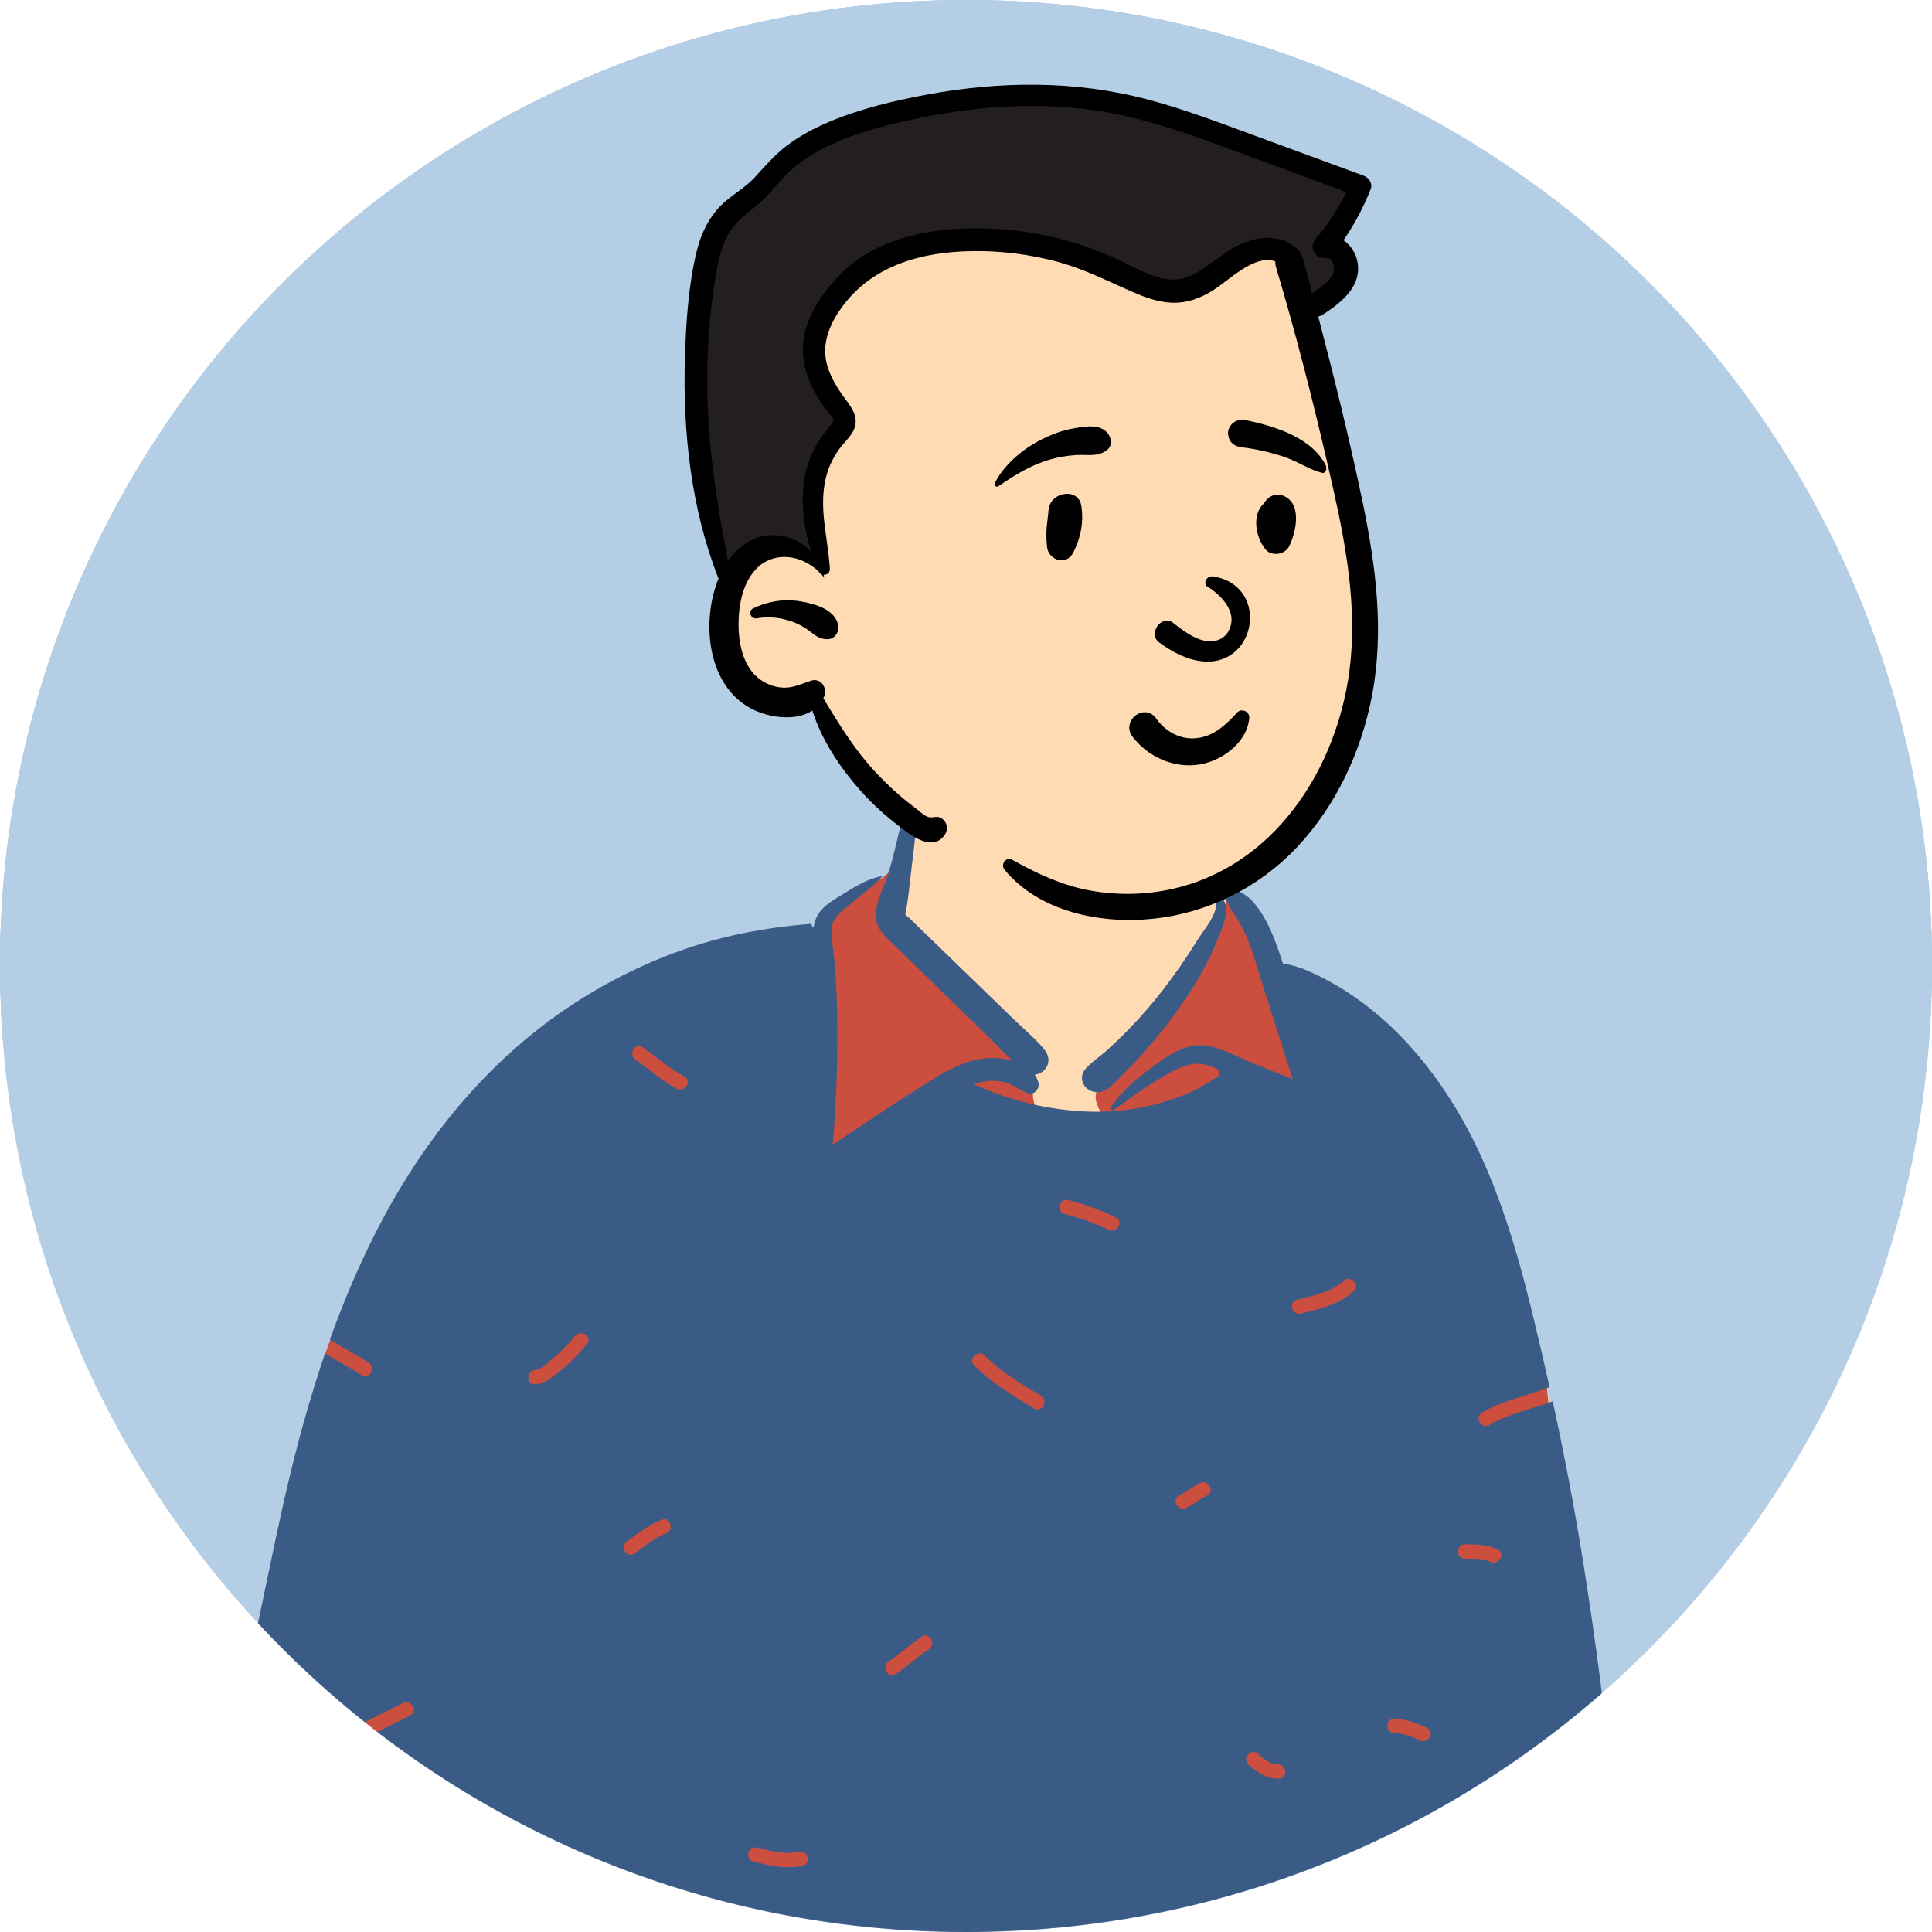
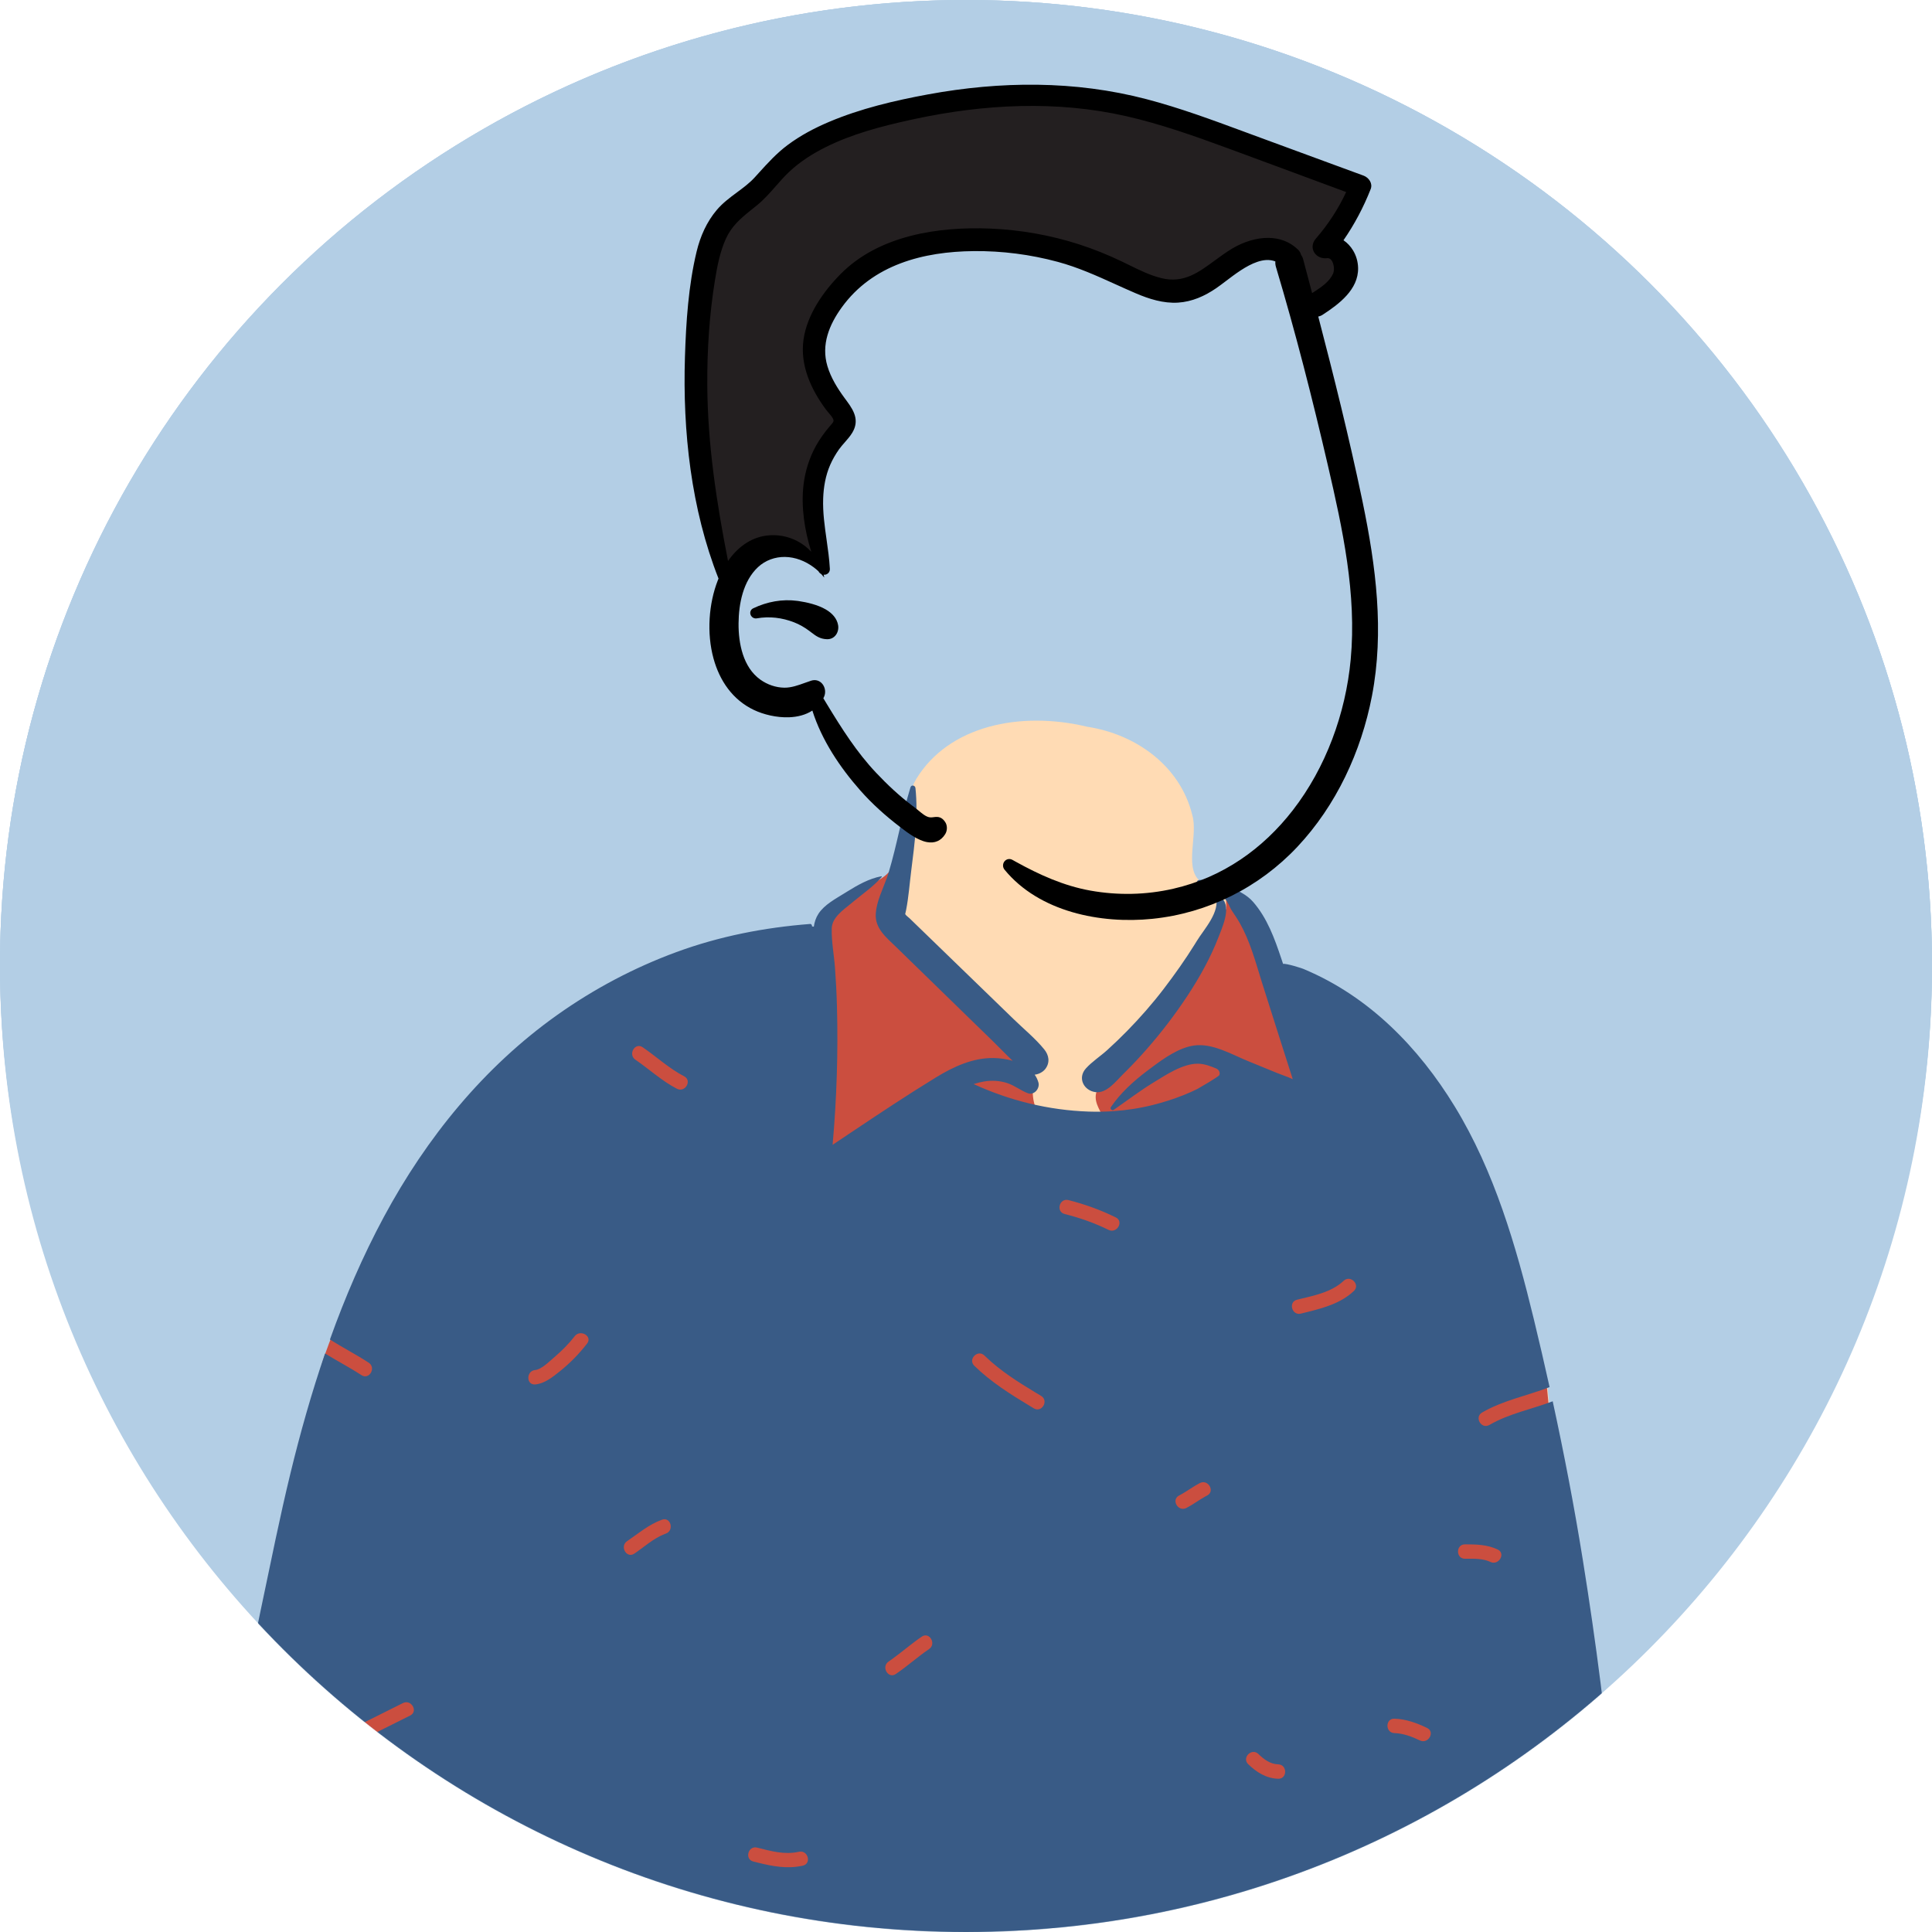
<svg xmlns="http://www.w3.org/2000/svg" width="4000" height="4000" viewBox="0 0 4000 4000" fill="none">
  <ellipse cx="2000" cy="1996.5" rx="2000" ry="1996.5" fill="#B3CEE5" />
  <ellipse cx="2000" cy="1996.5" rx="2000" ry="1996.5" fill="#B3CEE5" />
  <path fill-rule="evenodd" clip-rule="evenodd" d="M2000 4000C3104.57 4000 4000 3104.57 4000 2000C4000 895.43 3104.57 0 2000 0C895.43 0 0 895.43 0 2000C0 3104.57 895.43 4000 2000 4000Z" fill="#B3CEE5" />
  <mask id="mask0_1_2" style="mask-type:alpha" maskUnits="userSpaceOnUse" x="0" y="0" width="4000" height="4000">
    <path fill-rule="evenodd" clip-rule="evenodd" d="M2000 4000C3104.57 4000 4000 3104.57 4000 2000C4000 895.43 3104.57 0 2000 0C895.43 0 0 895.43 0 2000C0 3104.57 895.43 4000 2000 4000Z" fill="white" />
  </mask>
  <g mask="url(#mask0_1_2)">
    <path fill-rule="evenodd" clip-rule="evenodd" d="M790.219 4337.72C1018.6 4344.11 1234.34 4351.16 1462.28 4337.72C1827.03 4315.15 2897.47 4355.82 3132.76 4337.72C3150.51 4336.35 3211.58 4355.82 3212.85 4337.72C3223.19 4211.62 3229.9 2935.84 3199.17 2848.06C3168.44 2760.27 3016.76 2338.29 2823.49 2141.52C2769.59 2088.36 2687.59 2067.77 2642.28 2006.34C2603.22 1939.35 2606.26 1900.04 2567.68 1864.79C2550.95 1849.5 2511.47 1843.3 2482.13 1822.07C2452.64 1792.75 2480.56 1728.23 2468.46 1687.41C2443.51 1585.48 2351.58 1520.09 2251.1 1504.68C2111.45 1471.27 1964.02 1502.86 1897.13 1612.56C1872.23 1653.4 1885.48 1703.03 1854.86 1768.46C1857.05 1817.91 1799.32 1829.86 1764.82 1849.45L1696.3 1918.71C1485.19 2037.49 1236.85 2101.63 1051.88 2261.22C894.622 2420.76 738.203 2605.16 668.427 2821.01C653.982 2879.83 649.267 2940.62 643.281 3000.72C626.191 3176.36 578.603 3346.83 537.651 3517.91C490.954 3733.46 447.426 3962.27 510.361 4179.86C528.507 4225.92 748.912 4335.56 790.219 4337.72Z" fill="#FFDBB4" />
    <path fill-rule="evenodd" clip-rule="evenodd" d="M1853.91 1768L1871.75 1769.91V1907.24L2104.98 2149.86L2147.6 2198.59C2122.19 2289.19 2147.78 2334.5 2224.35 2334.5C2339.22 2334.5 2250.42 2301.12 2272.02 2255.94L2272.93 2254.09C2288.59 2223.16 2342.17 2157.56 2433.69 2057.28L2538.66 1881.81V1849.77L2542.21 1851.23C2552.12 1855.35 2560.67 1859.57 2566.48 1864.88C2605.06 1900.12 2602.02 1939.44 2641.08 2006.42C2686.38 2067.86 2768.39 2088.45 2822.29 2141.61C3015.56 2338.38 3167.24 2760.36 3197.97 2848.14C3228.7 2935.92 3221.99 4211.7 3211.65 4337.8C3210.38 4355.91 3149.31 4336.43 3131.56 4337.8C2896.27 4355.91 1825.83 4315.24 1461.08 4337.8C1233.14 4351.25 1017.4 4344.19 789.018 4337.8C747.711 4335.65 527.306 4226 509.16 4179.95C446.225 3962.36 489.753 3733.54 536.45 3517.99L540.498 3501.17C579.812 3338.53 624.025 3176.28 641.215 3009.44L642.08 3000.81C648.066 2940.71 652.781 2879.92 667.226 2821.1C737.002 2605.25 893.421 2420.85 1050.68 2261.3C1233.8 2103.31 1479.03 2038.86 1688.75 1922.34L1695.1 1918.79L1763.62 1849.53L1765.71 1848.37C1800.41 1829.45 1855.8 1817 1853.66 1768.55L1853.91 1768V1768Z" fill="#CB4E3F" />
    <path fill-rule="evenodd" clip-rule="evenodd" d="M1885.03 1630.13C1886.86 1624.15 1894.73 1625.83 1895.33 1631.51C1901.26 1687.75 1893.8 1746.54 1886.64 1802.41C1883.21 1829.38 1881.23 1857.43 1876.01 1884.02C1875.34 1886.86 1874.7 1889.73 1874.11 1892.56C1875.82 1895.62 1880.9 1899.05 1883.32 1901.4L1893.85 1911.64L1914.95 1932.06C1956.24 1972.05 1997.52 2012.07 2038.81 2052.06L2099.42 2110.8C2120.2 2130.94 2143.81 2150.23 2162.04 2172.68C2171.93 2184.88 2174.16 2199.83 2164.43 2212.89C2159.62 2219.34 2150.97 2224.04 2142.2 2225.01C2145.63 2229.78 2148.28 2235.19 2149.96 2241.2C2153.39 2253.44 2141.01 2268.46 2127.84 2263.35C2112.89 2257.61 2100.54 2247.32 2085.32 2242.39C2069.96 2237.39 2053.25 2236.43 2037.32 2239.11C2030.01 2240.34 2022.85 2242.17 2015.87 2244.48C2090.51 2278.84 2171.26 2298.57 2253.61 2301.4C2270.39 2301.96 2287.14 2301.74 2303.81 2300.62C2331.86 2298.79 2359.72 2294.54 2387.1 2287.68C2408.62 2282.27 2429.92 2275.48 2450.58 2267.27C2460.72 2263.24 2470.75 2258.81 2480.46 2253.77L2481.3 2253.27C2483.5 2251.9 2524.02 2228.92 2524.73 2225.46C2525.43 2222.01 2525.43 2220.8 2524.12 2217.8C2522.8 2214.79 2519.14 2212.72 2519.14 2212.72C2506.62 2207.37 2493.65 2202.39 2479.97 2202.29C2448.49 2202.11 2414.14 2225.39 2388.11 2241.24C2359.5 2258.66 2333.2 2279.02 2305.68 2297.9C2305.04 2298.34 2304.34 2298.53 2303.66 2298.53C2300.76 2298.53 2298.07 2294.95 2299.93 2292.15C2319.66 2263.1 2346.29 2238.92 2374.14 2217.8L2385.36 2209.38C2410.87 2190.36 2440.71 2169.29 2471.73 2164.7C2509.73 2159.1 2549.42 2182.79 2583.32 2196.66L2643.37 2221.24C2654.07 2225.61 2665.71 2229.34 2676.49 2234.3L2651.32 2155.56C2638.75 2116.19 2626.21 2076.81 2613.79 2037.4L2611.38 2029.68C2599.01 1989.67 2587.66 1948.06 2567.06 1911.51C2562.13 1902.75 2556.5 1894.5 2550.94 1886.18C2545.16 1877.57 2543 1868.06 2535.73 1860.37C2521.33 1845.12 2500.7 1836.16 2481.01 1830.31C2476.2 1828.89 2477.62 1822.55 2482.13 1822.07C2502.34 1819.94 2521.61 1824.65 2539.88 1833.18L2547.47 1836.8C2564.73 1844.97 2581.57 1852.57 2594.4 1867.23C2623.63 1900.73 2638.82 1942.9 2652.77 1984.52L2656.5 1995.7C2661.72 1993.98 2697.19 2004.8 2701.63 2007.37C2834.6 2063.58 2937.01 2168.24 3011.91 2290.88C3093.96 2425.27 3138.64 2578.83 3175.53 2730.79C3186.91 2777.69 3197.8 2824.73 3208.26 2871.88C3161.66 2889.81 3112.14 2899.19 3068.52 2924.45C3051.9 2934.07 3066.91 2959.86 3083.58 2950.22C3124.43 2926.56 3170.97 2917.82 3214.7 2901.21C3238.41 3010.36 3259.5 3120.1 3277.16 3230.31C3331.44 3568.54 3365.71 3912.29 3363.55 4255.14C3363.51 4262.72 3361.27 4271.18 3357.13 4278.45C3359.56 4277.26 3361.46 4275.84 3362.54 4274.13C3376.3 4252.53 3410.8 4272.57 3396.96 4294.27L3394.94 4297.42C3384.56 4313.43 3374.87 4325.66 3356.61 4334.7C3338.22 4343.81 3318.3 4345.34 3298.02 4345.86C3229.05 4347.67 3160.04 4348.86 3091.01 4349.71C3081.54 4275.86 3077.69 4201.31 3064.65 4127.9C3061.3 4109.02 3032.54 4117.02 3035.88 4135.83C3048.47 4206.72 3052.51 4278.69 3061.3 4350.07C2913.71 4351.65 2766.04 4351.67 2618.57 4352.09C2418.71 4352.67 2218.88 4352.26 2019.03 4352.15L1933.38 4352.12C1702.5 4352.12 1471.63 4351.37 1240.76 4349.85L1185.85 4349.46C1164.01 4220.7 1149.15 4090.83 1148.87 3959.99C1148.83 3940.79 1118.99 3940.75 1119.03 3959.99C1119.31 4090.69 1134.01 4220.57 1155.65 4349.29C1100.99 4349.05 1046.35 4349.25 991.683 4351.19L963.859 4352.18C908.189 4354.09 852.407 4355.26 796.841 4350.82C735.151 4345.86 672.756 4334.52 617.444 4305.46C592.533 4292.35 570.598 4275.59 551.852 4255.89C570.907 4244.8 590.235 4234.17 608.694 4222.09C624.698 4211.62 609.768 4185.77 593.633 4196.33C573.742 4209.35 552.833 4220.68 532.353 4232.72C517.523 4212.93 505.353 4190.97 496.111 4167.27C481.528 4129.85 475.896 4089.61 471.01 4050C465.232 4003.34 462.842 3956.3 462.842 3909.31C462.842 3810.46 473.248 3711.92 487.76 3614.27C501.638 3520.72 519.983 3427.92 539.374 3335.42L542.024 3322.81C561.158 3231.87 579.396 3140.67 601.327 3050.37C621.606 2966.87 645.04 2883.76 672.968 2802.26C697.827 2817.63 723.842 2831.07 748.313 2847.09C764.429 2857.63 779.397 2831.81 763.374 2821.32C737.266 2804.24 709.419 2790.04 683.072 2773.34C714.302 2686.07 750.958 2600.83 794.905 2519.19C882.924 2355.71 1001.53 2209.46 1153.45 2101.52C1229.49 2047.5 1312.93 2003.31 1400.54 1971.15C1489.87 1938.33 1582.44 1920.35 1677.1 1912.97C1679.8 1912.75 1681.32 1915.25 1681.21 1917.57L1681.17 1918L1684.9 1918.6C1686.28 1909.24 1689.11 1900.17 1694.52 1891.86C1706.83 1872.91 1730.17 1860.75 1748.82 1849.11L1753.24 1846.36C1775.43 1832.61 1798.85 1819.06 1824.65 1814.24C1825.55 1814.08 1826.1 1815.02 1825.51 1815.73C1808.49 1835.24 1786.73 1850.15 1766.79 1866.65L1762.2 1870.47C1745.67 1884.08 1722.62 1899.51 1722.01 1922.25C1721.3 1949.04 1726.78 1976.89 1728.76 2003.6C1730.74 2030.23 1732.11 2056.83 1732.82 2083.53C1735.4 2179.21 1732.3 2274.92 1723.83 2370.22L1761.28 2345.15C1819.55 2306.14 1878.02 2267.24 1937.7 2230.72C1973.81 2208.6 2014.39 2189.69 2057.65 2190.55C2069.77 2190.77 2083.46 2192.53 2096.59 2196.26C2082.45 2182.87 2068.91 2168.62 2055.08 2155.15C2032.28 2132.96 2009.5 2110.77 1986.71 2088.61L1921 2024.6L1855.27 1960.59C1834.91 1940.71 1811.04 1922.4 1813.2 1891.07C1814.96 1866.08 1827.67 1841.2 1836.36 1817.11C1837.59 1813.64 1838.71 1810.21 1839.75 1806.81C1857.29 1748.55 1867.24 1688.16 1885.03 1630.13ZM2734.27 4129.91C2720.67 4116.31 2699.57 4137.4 2713.17 4151.01L2720.36 4158.17C2732.37 4170.15 2744.27 4182.5 2752.59 4197.31L2753.81 4199.55C2762.76 4216.55 2788.53 4201.48 2779.57 4184.49C2768.49 4163.49 2750.88 4146.53 2734.27 4129.91ZM2151.93 4126.07C2108.66 4117.81 2066.96 4117.81 2023.69 4126.07C2004.85 4129.67 2012.83 4158.44 2031.62 4154.85C2069.47 4147.62 2106.15 4147.62 2144 4154.85C2162.76 4158.43 2170.8 4129.68 2151.93 4126.07ZM1567.58 3825.29C1548.96 3820.57 1541.02 3849.34 1559.65 3854.06L1568.83 3856.36C1600.01 3864.07 1629.72 3869.81 1662.11 3862.66C1680.61 3858.57 1673.13 3830.5 1654.91 3833.74L1654.18 3833.88C1624.2 3840.5 1596.59 3832.64 1567.58 3825.29ZM2605.37 3631.47C2591.59 3618.08 2570.47 3639.15 2584.27 3652.57C2601.49 3669.31 2621.78 3682.04 2646.38 3682.72C2665.3 3683.25 2665.57 3654.3 2647.22 3652.92L2646.38 3652.88C2629.9 3652.42 2616.76 3642.55 2605.37 3631.47ZM849.307 3551.78C866.487 3543.19 851.392 3517.44 834.25 3526.01L731.13 3577.57V3577.57C713.951 3586.16 729.045 3611.91 746.187 3603.34L849.307 3551.78V3551.78ZM2886.99 3558.35C2867.78 3557.81 2867.8 3587.65 2886.99 3588.19C2905.04 3588.7 2923.54 3595.53 2939.61 3603.34C2956.82 3611.69 2971.96 3585.97 2954.67 3577.57C2933.65 3567.37 2910.58 3559.01 2886.99 3558.35ZM1923.48 3414.28C1939.27 3403.55 1924.36 3377.68 1908.42 3388.51C1886.66 3403.29 1866.96 3420.76 1845.55 3435.98L1839.67 3440.08C1823.88 3450.81 1838.79 3476.67 1854.73 3465.84C1878.45 3449.72 1899.75 3430.4 1923.48 3414.28ZM3033.08 3197.41C3013.88 3197.4 3013.85 3227.24 3033.08 3227.25L3036.72 3227.24C3052.57 3227.15 3069.27 3226.71 3084.01 3233.05L3085.7 3233.81C3102.98 3241.95 3118.14 3216.23 3100.76 3208.04C3079.16 3197.87 3056.56 3197.42 3033.08 3197.41ZM1376.02 3176.09L1378.53 3175.15C1396.47 3168.71 1388.73 3139.86 1370.6 3146.38C1343.26 3156.21 1322 3174.75 1298.29 3190.85C1282.49 3201.58 1297.4 3227.45 1313.35 3216.62C1333.78 3202.75 1352.78 3185.18 1376.02 3176.09V3176.09ZM2495.2 3098.46L2499.23 3096.31C2516.31 3087.52 2501.23 3061.76 2484.17 3070.54C2470.63 3077.51 2458.51 3086.78 2445.22 3094.17L2441.2 3096.32C2424.12 3105.11 2439.2 3130.87 2456.26 3122.09C2469.8 3115.12 2481.92 3105.85 2495.2 3098.46V3098.46ZM2041.28 2809.44L2038.21 2806.47C2024.47 2793.02 2003.36 2814.11 2017.11 2827.57C2051.44 2861.18 2092.04 2886.69 2132.99 2911.36L2140.44 2915.84C2156.94 2925.74 2171.96 2899.95 2155.5 2890.07L2144.57 2883.5C2108.16 2861.54 2072.17 2838.88 2041.28 2809.44V2809.44ZM1215.58 2781.58C1227.15 2766.56 1201.99 2751.85 1190.23 2766L1189.82 2766.52C1177.77 2782.16 1163.48 2796.31 1148.54 2809.23L1145.74 2811.64C1136.85 2819.2 1120.66 2835.41 1108.17 2836.47C1089.18 2838.09 1089.01 2867.94 1108.17 2866.31C1127.5 2864.67 1144.13 2851.07 1158.73 2839.41C1179.98 2822.45 1198.99 2803.11 1215.58 2781.58ZM2803.01 2672.88C2816.88 2659.85 2796.4 2639.12 2782.41 2651.34L2781.92 2651.78C2756.01 2676.12 2718.73 2682.66 2685.38 2690.91C2666.75 2695.53 2674.64 2724.31 2693.31 2719.69L2708.51 2715.93C2742.59 2707.43 2776.79 2697.52 2803.01 2672.88ZM2212.08 2484.66C2193.47 2479.93 2185.52 2508.7 2204.16 2513.44C2235.8 2521.48 2265.78 2531.87 2295.11 2546.31C2312.28 2554.75 2327.42 2529.03 2310.17 2520.54C2278.61 2505.01 2246.16 2493.32 2212.08 2484.66ZM2516.89 1855.64C2516.44 1854.29 2517.86 1852.77 2519.24 1853.25C2552.73 1865.73 2534.93 1909.59 2524.52 1935.84L2522.63 1940.64C2506.34 1982.72 2483.55 2023.67 2458.71 2061.34C2432.71 2100.77 2403.85 2138.52 2372.59 2173.95C2359.03 2189.33 2344.97 2204.28 2330.43 2218.77L2324.96 2224.19C2310.27 2238.63 2291.32 2263.99 2268.53 2261.19C2243.98 2258.24 2230.3 2232.03 2248.2 2212.11C2260.85 2198.01 2278.38 2186.78 2292.51 2173.95C2306.54 2161.26 2320.11 2148.18 2333.35 2134.71C2360.43 2107.07 2386.09 2077.87 2409.55 2047.1C2432.24 2017.34 2453.95 1986.76 2473.7 1954.96L2477.62 1948.59C2492.65 1923.86 2527.34 1887.49 2516.89 1855.64ZM1330.54 2168.2C1314.64 2157.33 1299.7 2183.18 1315.47 2193.96C1344.48 2213.79 1370.01 2237.81 1401.41 2254.12C1418.22 2262.85 1433.17 2237.82 1417.06 2228.68L1416.47 2228.36C1385.09 2212.05 1359.53 2188.01 1330.54 2168.2Z" fill="#395B86" />
-     <path fill-rule="evenodd" clip-rule="evenodd" d="M2338.17 1881.68C2255.56 1882.17 2185.35 1858.68 2131.77 1819.81C2064.92 1795.92 1984.28 1759.08 1935.3 1720.39C1916.2 1725.28 1893.34 1704.94 1878.72 1694.2C1787.81 1626.17 1716.46 1526.6 1695.31 1426.85C1662.67 1468.14 1616.22 1469.86 1571.73 1449.33C1478.46 1396.32 1481.94 1284.71 1515.52 1201.31C1444.93 1042.58 1396.01 623.532 1503.76 454.413C1525.81 429.109 1558.15 413.973 1581.44 388.024C1602.16 365.361 1621.88 342.179 1645.99 324.246C1719.55 268.132 1846.26 238.256 1925.6 224.205C2256.78 152.448 2511.23 281.422 2811.23 390.213C2793.96 433.481 2770.08 472.94 2742.71 509.732C2817.18 537.591 2782.97 600.228 2725.19 631.981L2690.8 615.226C2744.42 807.489 2867.82 1285.6 2814.58 1439.14C2772.12 1678.67 2585.78 1883.42 2338.17 1881.68" fill="#FFDBB4" />
    <path fill-rule="evenodd" clip-rule="evenodd" d="M1588.87 1137.1C1546.45 1137.1 1515.24 1184.17 1515.24 1184.17H1506.48C1440.27 1013.33 1398.8 618.929 1502.54 456.128C1513.65 443.376 1527.37 433.207 1541.23 422.934C1554.88 412.823 1568.66 402.611 1580.21 389.739C1583.1 386.581 1585.97 383.412 1588.83 380.249C1606.52 360.716 1624.01 341.395 1644.76 325.961C1718.33 269.847 1845.03 239.971 1924.37 225.92C2209.11 164.225 2437.14 250.915 2686.15 345.583C2726.77 361.022 2767.93 376.674 2810 391.928C2792.73 435.196 2768.85 474.655 2741.48 511.447C2815.95 539.306 2781.75 601.943 2723.97 633.696L2698.58 621.329C2691.88 585.439 2674.01 515.206 2636.23 511.442C2609.54 508.782 2565.87 533.771 2523.3 558.127C2484.73 580.192 2447.07 601.739 2423.77 601.739C2405.41 601.739 2359.01 586.783 2300.95 568.071C2203.97 536.813 2074.47 495.074 1988.89 495.074C1852.08 495.074 1735.62 608.318 1689.34 690.392C1643.07 772.467 1758.21 874.401 1758.21 874.401C1758.21 874.401 1689.34 962.868 1689.34 1001.56C1689.34 1040.25 1705.44 1161.48 1705.44 1161.48C1705.44 1161.48 1631.28 1137.1 1588.87 1137.1Z" fill="#231F20" />
    <path fill-rule="evenodd" clip-rule="evenodd" d="M2386.02 1902.31C2278.76 1913.34 2151.32 1887.93 2079.82 1800.6C2077.68 1797.99 2076.74 1795.03 2076.69 1792.17C2076.62 1788.99 2077.69 1785.92 2079.53 1783.54C2081.46 1781.03 2084.21 1779.28 2087.37 1778.71C2090.02 1778.23 2093.05 1778.54 2096.17 1780.29L2102.75 1783.96C2151.58 1810.99 2202.3 1834.05 2257.65 1843.91C2314.63 1854.07 2372.66 1852.93 2429.14 1840.03C2532.01 1816.54 2615.27 1756.62 2676.55 1677.61C2744.94 1589.43 2786 1477.51 2796.47 1365.57C2809.16 1229.92 2779.73 1095.09 2749.29 963.744C2717.3 825.733 2682.34 688.425 2641.72 552.711C2640.5 548.626 2640.17 544.802 2640.52 541.28C2628.54 536.577 2615.79 537.882 2603.1 542.176C2579.92 550.021 2556.82 567.712 2537.55 582.316C2530.58 587.605 2524.09 592.521 2518.26 596.521C2494.37 612.901 2468.26 624.687 2439.06 626.541C2408.69 628.464 2378.92 619.006 2351.34 607.169C2337.33 601.156 2323.54 594.918 2309.81 588.705C2270.71 571.013 2232.08 553.496 2189.85 542.111C2133.28 526.853 2074.87 519.337 2016.28 519.875C1911.71 520.834 1806.82 547.808 1742.73 636.439C1716.77 672.342 1699.84 713.606 1713.04 757.916C1720.22 782.021 1733.78 803.903 1748.57 824.028L1753.64 830.882C1761.76 841.93 1768.8 852.933 1770.93 864.647C1772.71 874.461 1771.32 884.842 1764.33 896.221C1759.93 903.384 1754.33 909.807 1748.69 916.21C1744.63 920.828 1740.56 925.437 1737.05 930.401C1729.99 940.407 1723.73 951.185 1718.83 962.425C1709.22 984.427 1705.15 1008.1 1704.29 1031.97C1703.26 1060.76 1707.3 1088.94 1711.31 1117.15C1714.15 1137.15 1716.99 1157.18 1718.13 1177.45C1718.33 1180.98 1717.25 1183.62 1715.74 1185.57C1713.89 1187.95 1711.19 1189.46 1708.12 1189.87C1707.19 1190 1706.23 1190.02 1705.26 1189.93C1705.73 1191.88 1706.15 1193.84 1706.52 1195.81C1704.58 1193.31 1702.51 1190.88 1700.33 1188.53C1700.19 1188.46 1700.05 1188.39 1699.92 1188.32C1697.67 1187.08 1695.77 1185.19 1694.57 1182.77C1691.48 1179.89 1688.21 1177.16 1684.78 1174.6C1666.94 1161.26 1646.1 1153.35 1625.2 1153.09C1605.05 1152.84 1584.86 1159.71 1569.33 1174.23C1538.46 1203.09 1529.42 1250.2 1529.1 1290.65C1528.77 1331.94 1538.3 1381.5 1574.23 1407.13C1588.64 1417.42 1606.24 1423.6 1623.97 1423.78C1638.66 1423.92 1652.73 1418.71 1666.57 1413.75C1670.84 1412.22 1675.09 1410.69 1679.33 1409.31C1684.15 1407.74 1688.54 1407.84 1692.37 1408.99C1696.68 1410.28 1700.34 1412.96 1703.07 1416.52C1705.8 1420.07 1707.58 1424.52 1708.14 1429.18C1708.67 1433.68 1708.06 1438.36 1706.15 1442.58C1705.67 1443.65 1705.17 1444.68 1704.64 1445.69L1712.54 1458.71C1742.8 1508.43 1773.58 1557.25 1813.95 1599.99C1837.12 1624.52 1861.68 1647.67 1888.62 1667.94L1892.5 1670.83C1894.83 1672.54 1897.41 1674.65 1900.16 1676.9C1908.01 1683.34 1917.43 1691.98 1926.22 1692.32C1928.83 1692.42 1931.11 1692.1 1933.18 1691.82C1938.19 1691.17 1942.39 1690.97 1946.52 1692.66C1949.84 1694.02 1953.28 1696.55 1956.82 1701.79C1959.21 1705.33 1960.44 1709.77 1960.44 1714.28C1960.44 1718.81 1959.2 1723.34 1956.99 1726.92C1952.41 1734.33 1946.87 1738.92 1940.86 1741.53C1934.17 1744.44 1926.76 1744.88 1919.07 1743.44C1900.12 1739.9 1879.14 1724.17 1865.78 1713.9L1863.2 1711.92C1833.62 1689.3 1805.58 1664.28 1780.93 1636.29C1738.96 1588.64 1701.26 1532.48 1681.89 1471.12C1668.25 1480.11 1651.38 1484.37 1633.75 1485.04C1608.07 1486.02 1580.88 1479.4 1560.85 1469.88C1516.7 1448.9 1489.89 1409.21 1477.32 1363.58C1462.73 1310.58 1467.47 1249.65 1485.95 1202.05C1486.48 1200.66 1487.04 1199.29 1487.61 1197.89C1430.74 1053.47 1413.25 893.112 1418.12 738.998C1420.4 666.859 1425.3 591.174 1442.28 520.819C1449.89 489.285 1463.12 459.255 1484.24 434.429C1496.27 420.273 1511.05 409.252 1525.88 398.261C1538.74 388.741 1551.64 379.243 1562.5 367.357L1567.63 361.714C1568.74 360.486 1569.85 359.26 1570.96 358.036C1589.71 337.329 1607.96 317.235 1630.71 300.253C1657.09 280.563 1686.21 265.151 1716.46 252.351C1781.63 224.786 1851.78 208.258 1921.17 195.471C2071.3 167.813 2225.41 166.449 2373.69 205.327C2442.64 223.4 2509.54 248.139 2576.34 272.848C2582.54 275.142 2588.74 277.436 2594.94 279.724C2646.85 298.878 2698.79 317.95 2750.72 337.023C2774.86 345.887 2799 354.75 2823.13 363.623C2828.37 365.548 2833.49 369.697 2836.41 374.85C2839.26 379.879 2840.11 385.742 2837.81 391.582C2823 429.184 2804.32 464.462 2781.57 497.406C2789.48 502.794 2796.2 509.958 2801.29 518.344C2807.73 528.951 2811.54 541.508 2811.8 554.829C2812.66 599.444 2772.15 629.687 2738.54 651.561C2735.41 653.602 2732.31 654.806 2729.31 655.359C2761.88 780.152 2793.05 905.369 2819.54 1031.58L2821.37 1040.33C2848.65 1172.41 2866.26 1307.2 2840.45 1441.04C2818.23 1556.29 2766.61 1667.52 2685.94 1753.38C2606.88 1837.52 2500.8 1890.5 2386.02 1902.31ZM1679.72 1142.47C1665.67 1097.81 1658.23 1049.21 1663.6 1003.93C1666.99 975.465 1675.53 948.064 1689.43 922.978C1697.39 908.61 1707.1 895.308 1717.69 882.781L1721.34 878.573C1723.19 876.424 1725.03 874.449 1725.6 871.973C1725.93 870.534 1725.6 868.961 1724.72 867.08C1722.79 862.916 1719.2 858.903 1715.83 854.986C1713.7 852.496 1711.61 850.053 1709.85 847.676C1679.07 805.916 1656.12 756.2 1663.58 703.245C1670.86 651.579 1704.64 603.419 1740.61 567.125C1819.82 487.207 1942.61 468.842 2050.18 473.25C2112.8 475.814 2175.32 486.874 2234.96 506.194C2264.36 515.724 2293.11 527.329 2321.06 540.629L2327.24 543.606C2330.58 545.227 2333.92 546.866 2337.25 548.506C2359.09 559.24 2381.02 570.078 2404.72 575.913C2451.02 587.307 2482.43 563.31 2515.44 539.109C2526.76 530.815 2538.24 522.406 2550.45 515.027L2552.97 513.538C2574.99 500.742 2601.34 492.131 2626.64 492.517C2648.63 492.853 2669.83 499.887 2687.1 516.51C2690.65 519.925 2692.69 523.651 2693.64 527.36C2695.55 530.044 2697.1 533.245 2698.1 537.026C2704.29 560.285 2710.44 583.561 2716.58 606.843L2721.6 603.603C2736.46 593.927 2752.63 582.869 2759.92 566.681C2762.73 560.45 2762.34 550.07 2758.8 542.439C2757.56 539.772 2755.92 537.401 2753.66 535.921C2752.02 534.845 2750.03 534.339 2747.73 534.525C2742.13 535.248 2736.98 534.427 2732.62 532.579C2727.59 530.449 2723.58 526.943 2720.98 522.719C2718.31 518.393 2717.1 513.307 2717.75 508.033C2718.31 503.498 2720.26 498.762 2724.11 494.312C2749.47 465.018 2770.83 432.704 2787.06 397.63L2679.69 357.822C2641.41 343.635 2603.12 329.467 2564.82 315.353L2543.85 307.631C2474.19 282.028 2404.14 257.007 2331.71 240.523C2187.75 207.767 2037.64 215.466 1894.08 246.299L1885.41 248.177C1825.17 261.341 1764.12 277.268 1708.83 304.953C1681.69 318.542 1655.89 335.065 1633.74 355.941C1623.95 365.16 1615.11 375.254 1606.26 385.334C1593.86 399.461 1581.44 413.549 1566.7 425.449L1553.01 436.432C1532.65 452.873 1514.29 468.892 1502.8 494.39C1490.79 521.047 1485.05 550.496 1480.38 579.189C1468.58 651.469 1463.92 724.907 1464.36 798.121C1465.12 921.053 1483.75 1041.48 1507.3 1161.48C1526.19 1134.39 1552.72 1113.39 1586.78 1108.91C1608.98 1105.99 1630.99 1110.14 1650.08 1119.98C1661.11 1125.67 1671.17 1133.25 1679.72 1142.47V1142.47ZM1644.04 1288.45C1619.17 1278.79 1593.06 1275.63 1566.74 1280.25C1563.99 1280.73 1561.36 1280.15 1559.15 1278.87C1556.91 1277.56 1555.14 1275.5 1554.18 1273.22C1553.08 1270.59 1553.02 1267.74 1554 1265.21C1554.85 1263.01 1556.46 1260.88 1559.44 1259.45C1587.93 1245.83 1619.59 1239.81 1651.03 1244.09L1654.13 1244.53C1670.2 1246.92 1692.8 1251.95 1709.74 1261.84C1723.05 1269.62 1732.8 1280.33 1735.22 1294.33C1736.49 1301.62 1734.68 1309.24 1730.49 1314.76C1726.43 1320.1 1720.23 1323.65 1712.2 1323.42C1698.04 1323.02 1689.66 1317.02 1679.58 1309.26C1678.35 1308.32 1677.1 1307.35 1675.79 1306.37C1666.05 1299.06 1655.4 1292.86 1644.04 1288.45Z" fill="black" />
-     <path fill-rule="evenodd" clip-rule="evenodd" d="M2408.23 1573.8C2383.16 1563.57 2360.79 1546.51 2344.43 1524.71C2338.75 1517.14 2337.27 1509.13 2338.46 1501.82C2339.81 1493.59 2344.67 1486.13 2351.31 1481.13C2357.97 1476.11 2366.3 1473.63 2374.36 1474.9C2381.35 1475.99 2388.32 1479.82 2393.83 1487.77L2394.99 1489.36C2404.71 1502.52 2417.38 1513.31 2431.82 1520.27C2445.73 1526.97 2461.3 1530.1 2477.4 1528.28C2508.07 1524.82 2529.21 1508.23 2551.69 1485.7C2554.47 1482.86 2557.26 1479.92 2560.06 1476.94C2561.83 1474.24 2564.28 1472.5 2567.01 1471.59C2570.03 1470.58 2573.46 1470.64 2576.59 1471.73C2579.61 1472.79 2582.32 1474.79 2584.13 1477.45C2585.85 1479.98 2586.83 1483.1 2586.51 1486.7C2584.46 1510.04 2572.25 1530.88 2554.91 1547.24C2535.66 1565.41 2510.14 1577.98 2486.11 1582.39C2459.63 1587.24 2432.66 1583.77 2408.23 1573.8V1573.8ZM2498.59 1213.64C2526.76 1230.76 2569.67 1270.68 2539.37 1313.13C2503.71 1350.55 2452.36 1307.64 2427.06 1288.23C2403.59 1273.19 2377.23 1311.88 2399 1329.44C2581.85 1464.82 2656.05 1218.12 2512.84 1193.51C2497.07 1190.8 2491.22 1208.34 2498.59 1213.64ZM2170.93 1056.16C2174.04 1017.53 2232.87 1008.76 2238.72 1046.98C2243.96 1081.22 2237.8 1112.68 2222.37 1143.51C2207.64 1172.96 2170.6 1159.22 2167.8 1132.4C2164.04 1096.45 2169 1080.19 2170.93 1056.16ZM2618.74 1039.06C2626.94 1028.31 2638.78 1020.98 2652.97 1025.13C2697.3 1038.08 2684.23 1101.02 2668.67 1131.65C2660.21 1148.28 2632.86 1152.5 2620.51 1137.86C2600.37 1113.97 2590.72 1066.27 2616.33 1042.74C2617.02 1041.52 2617.79 1040.3 2618.74 1039.06ZM2221.75 887.133L2228.75 885.907C2250.41 882.161 2277.35 878.561 2292.67 895.977C2300.8 905.212 2303.59 922.377 2292.67 931.217C2273.45 946.771 2252.21 940.743 2229.18 942.06C2210.2 943.149 2191.97 946.29 2173.69 951.515C2133.58 962.977 2100.91 983.902 2066.66 1006.88C2062.16 1009.89 2057.58 1004.14 2059.72 999.941C2079.49 961.213 2117.81 929.401 2156.19 910.009C2176.67 899.658 2199.09 891.072 2221.75 887.133ZM2578.33 869.784L2583.69 870.881C2642.01 883.073 2717.79 907.427 2745.41 964.717C2746.46 972.818 2745.35 974.554 2744.44 975.688L2744.14 976.066C2743.4 977.035 2742.8 978.37 2739.29 979.472C2738.32 979.24 2737.33 978.994 2736.34 978.734C2723.68 975.416 2713.66 970.845 2703.97 966.102L2693.45 960.922C2681.25 954.941 2668.95 949.177 2655.91 944.922C2628.07 935.844 2599.45 929.448 2570.38 926.033C2564.07 925.294 2558.01 923.167 2553.22 919.522C2548.68 916.063 2545.21 911.273 2543.62 904.906C2541.57 896.666 2542.16 890.428 2546.58 882.995C2549.91 877.413 2554.66 873.543 2560.12 871.321C2565.69 869.056 2572.03 868.522 2578.33 869.784Z" fill="black" />
  </g>
</svg>